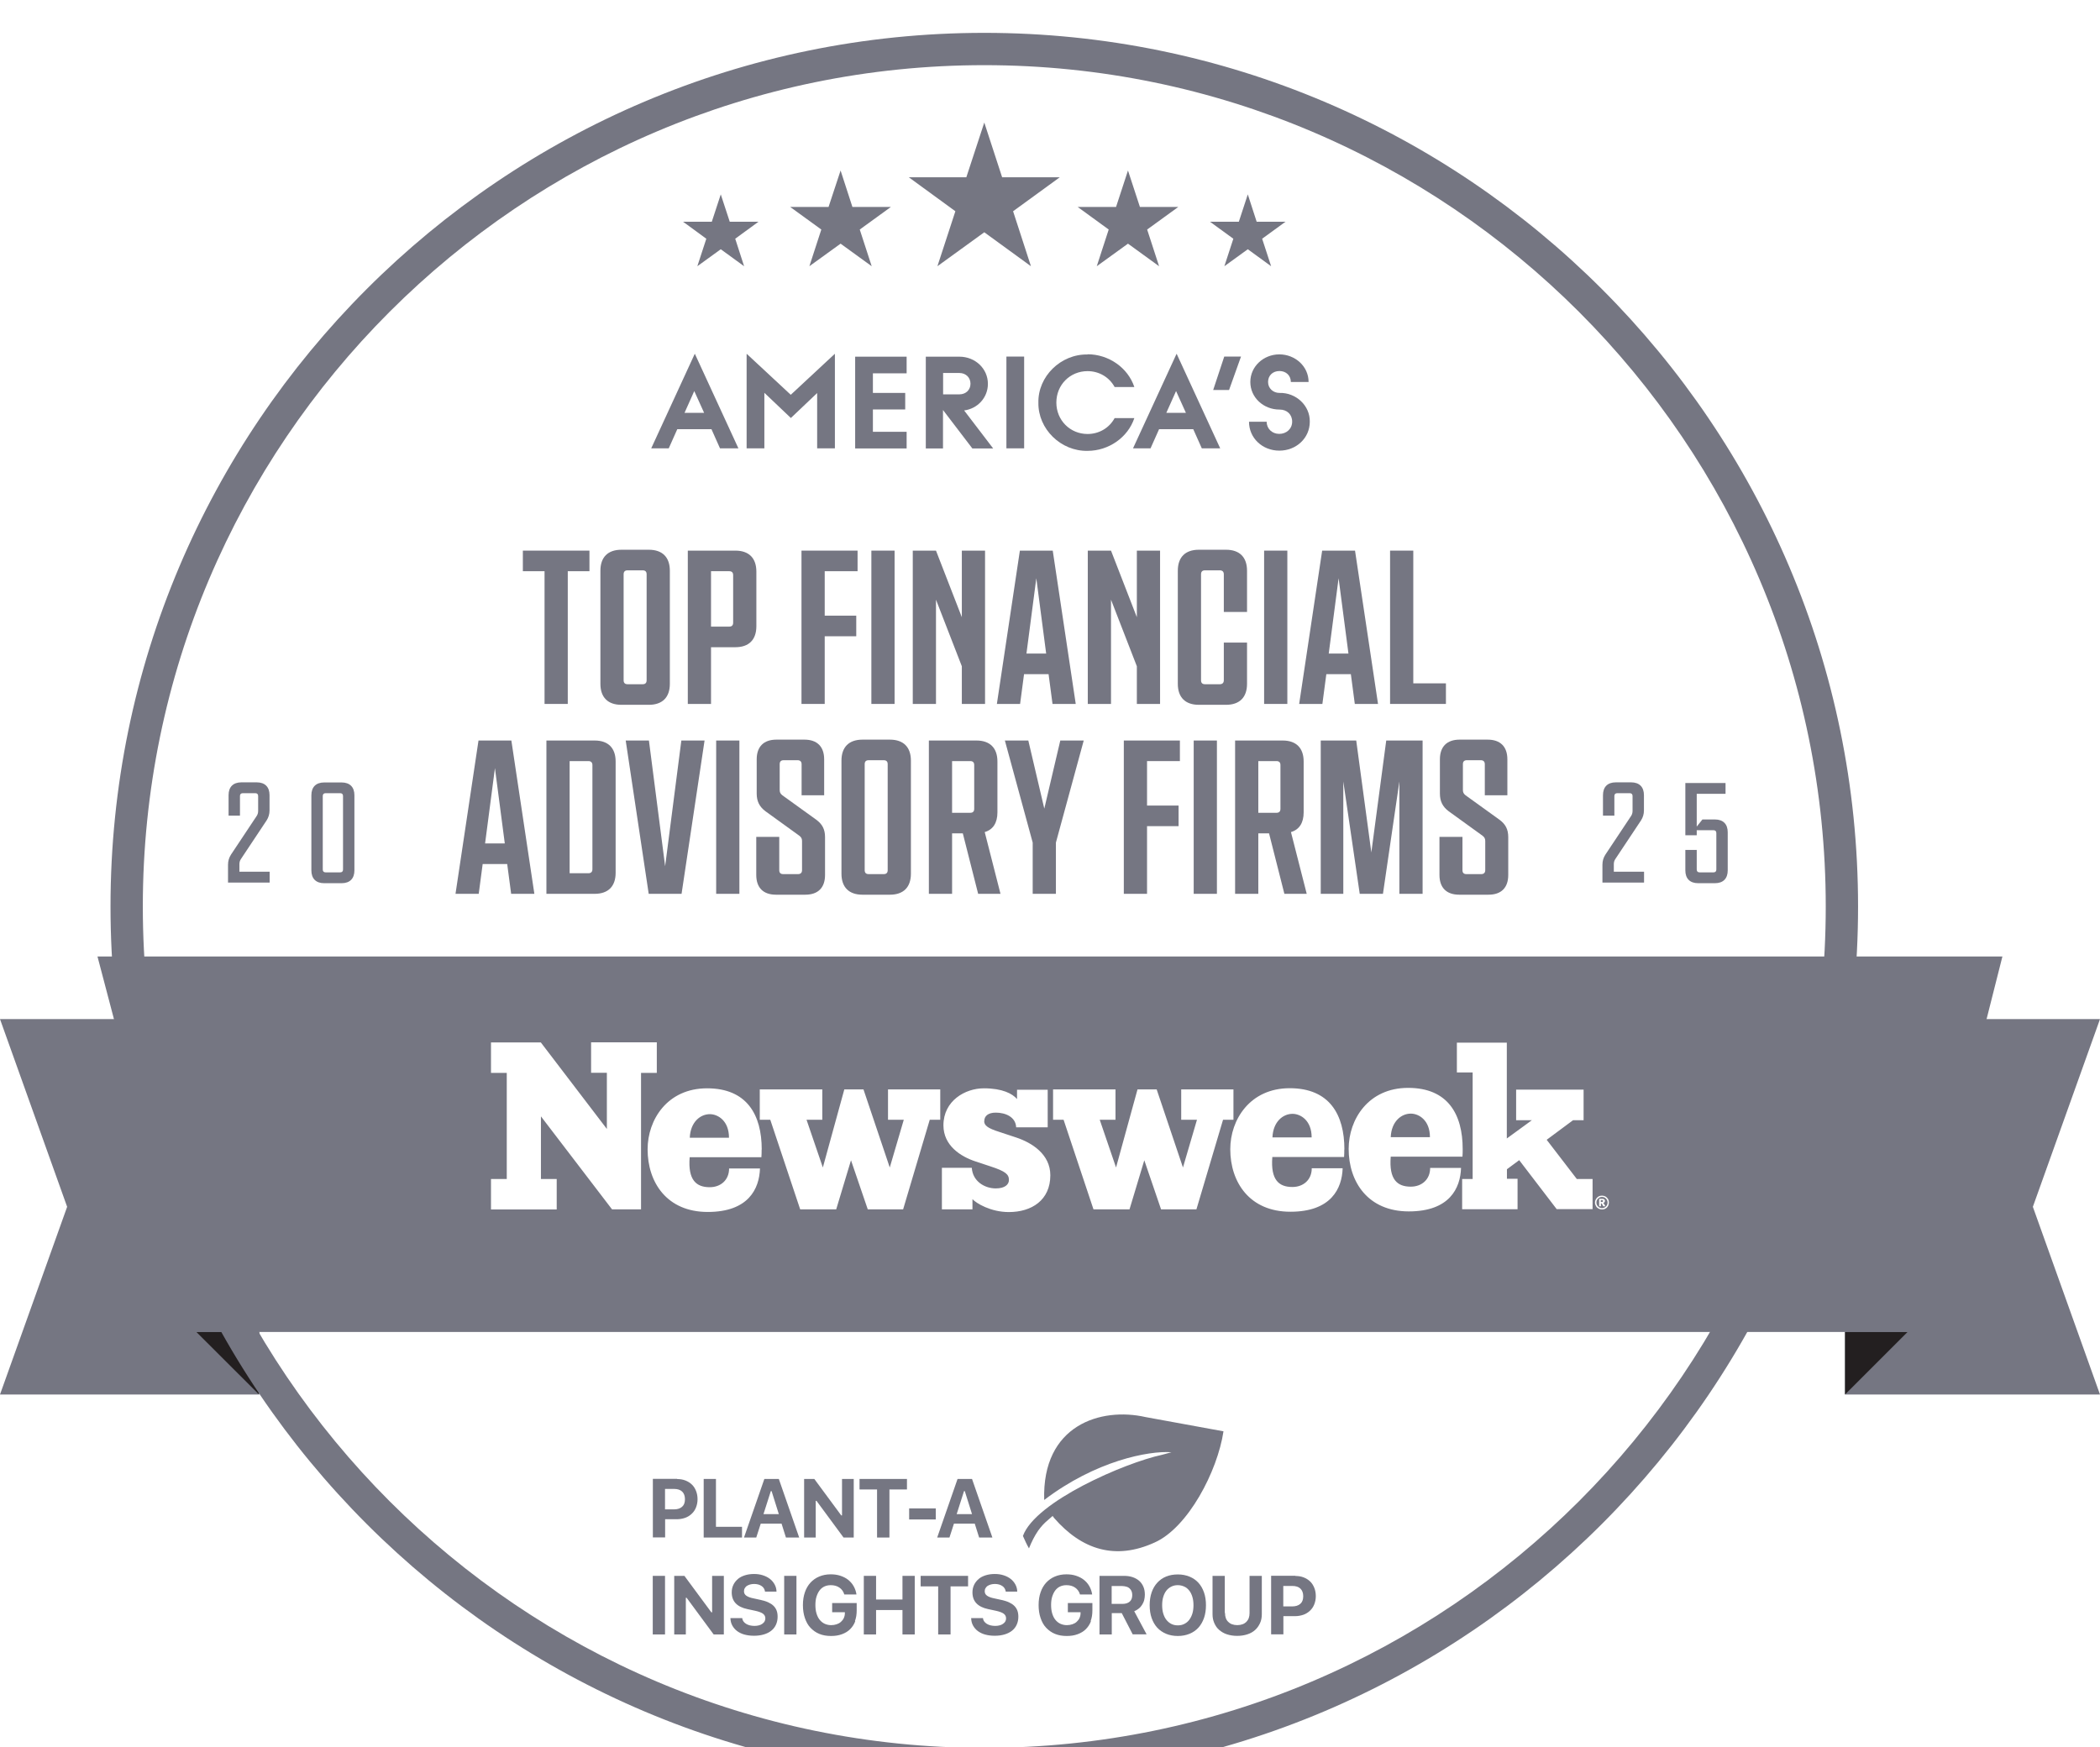
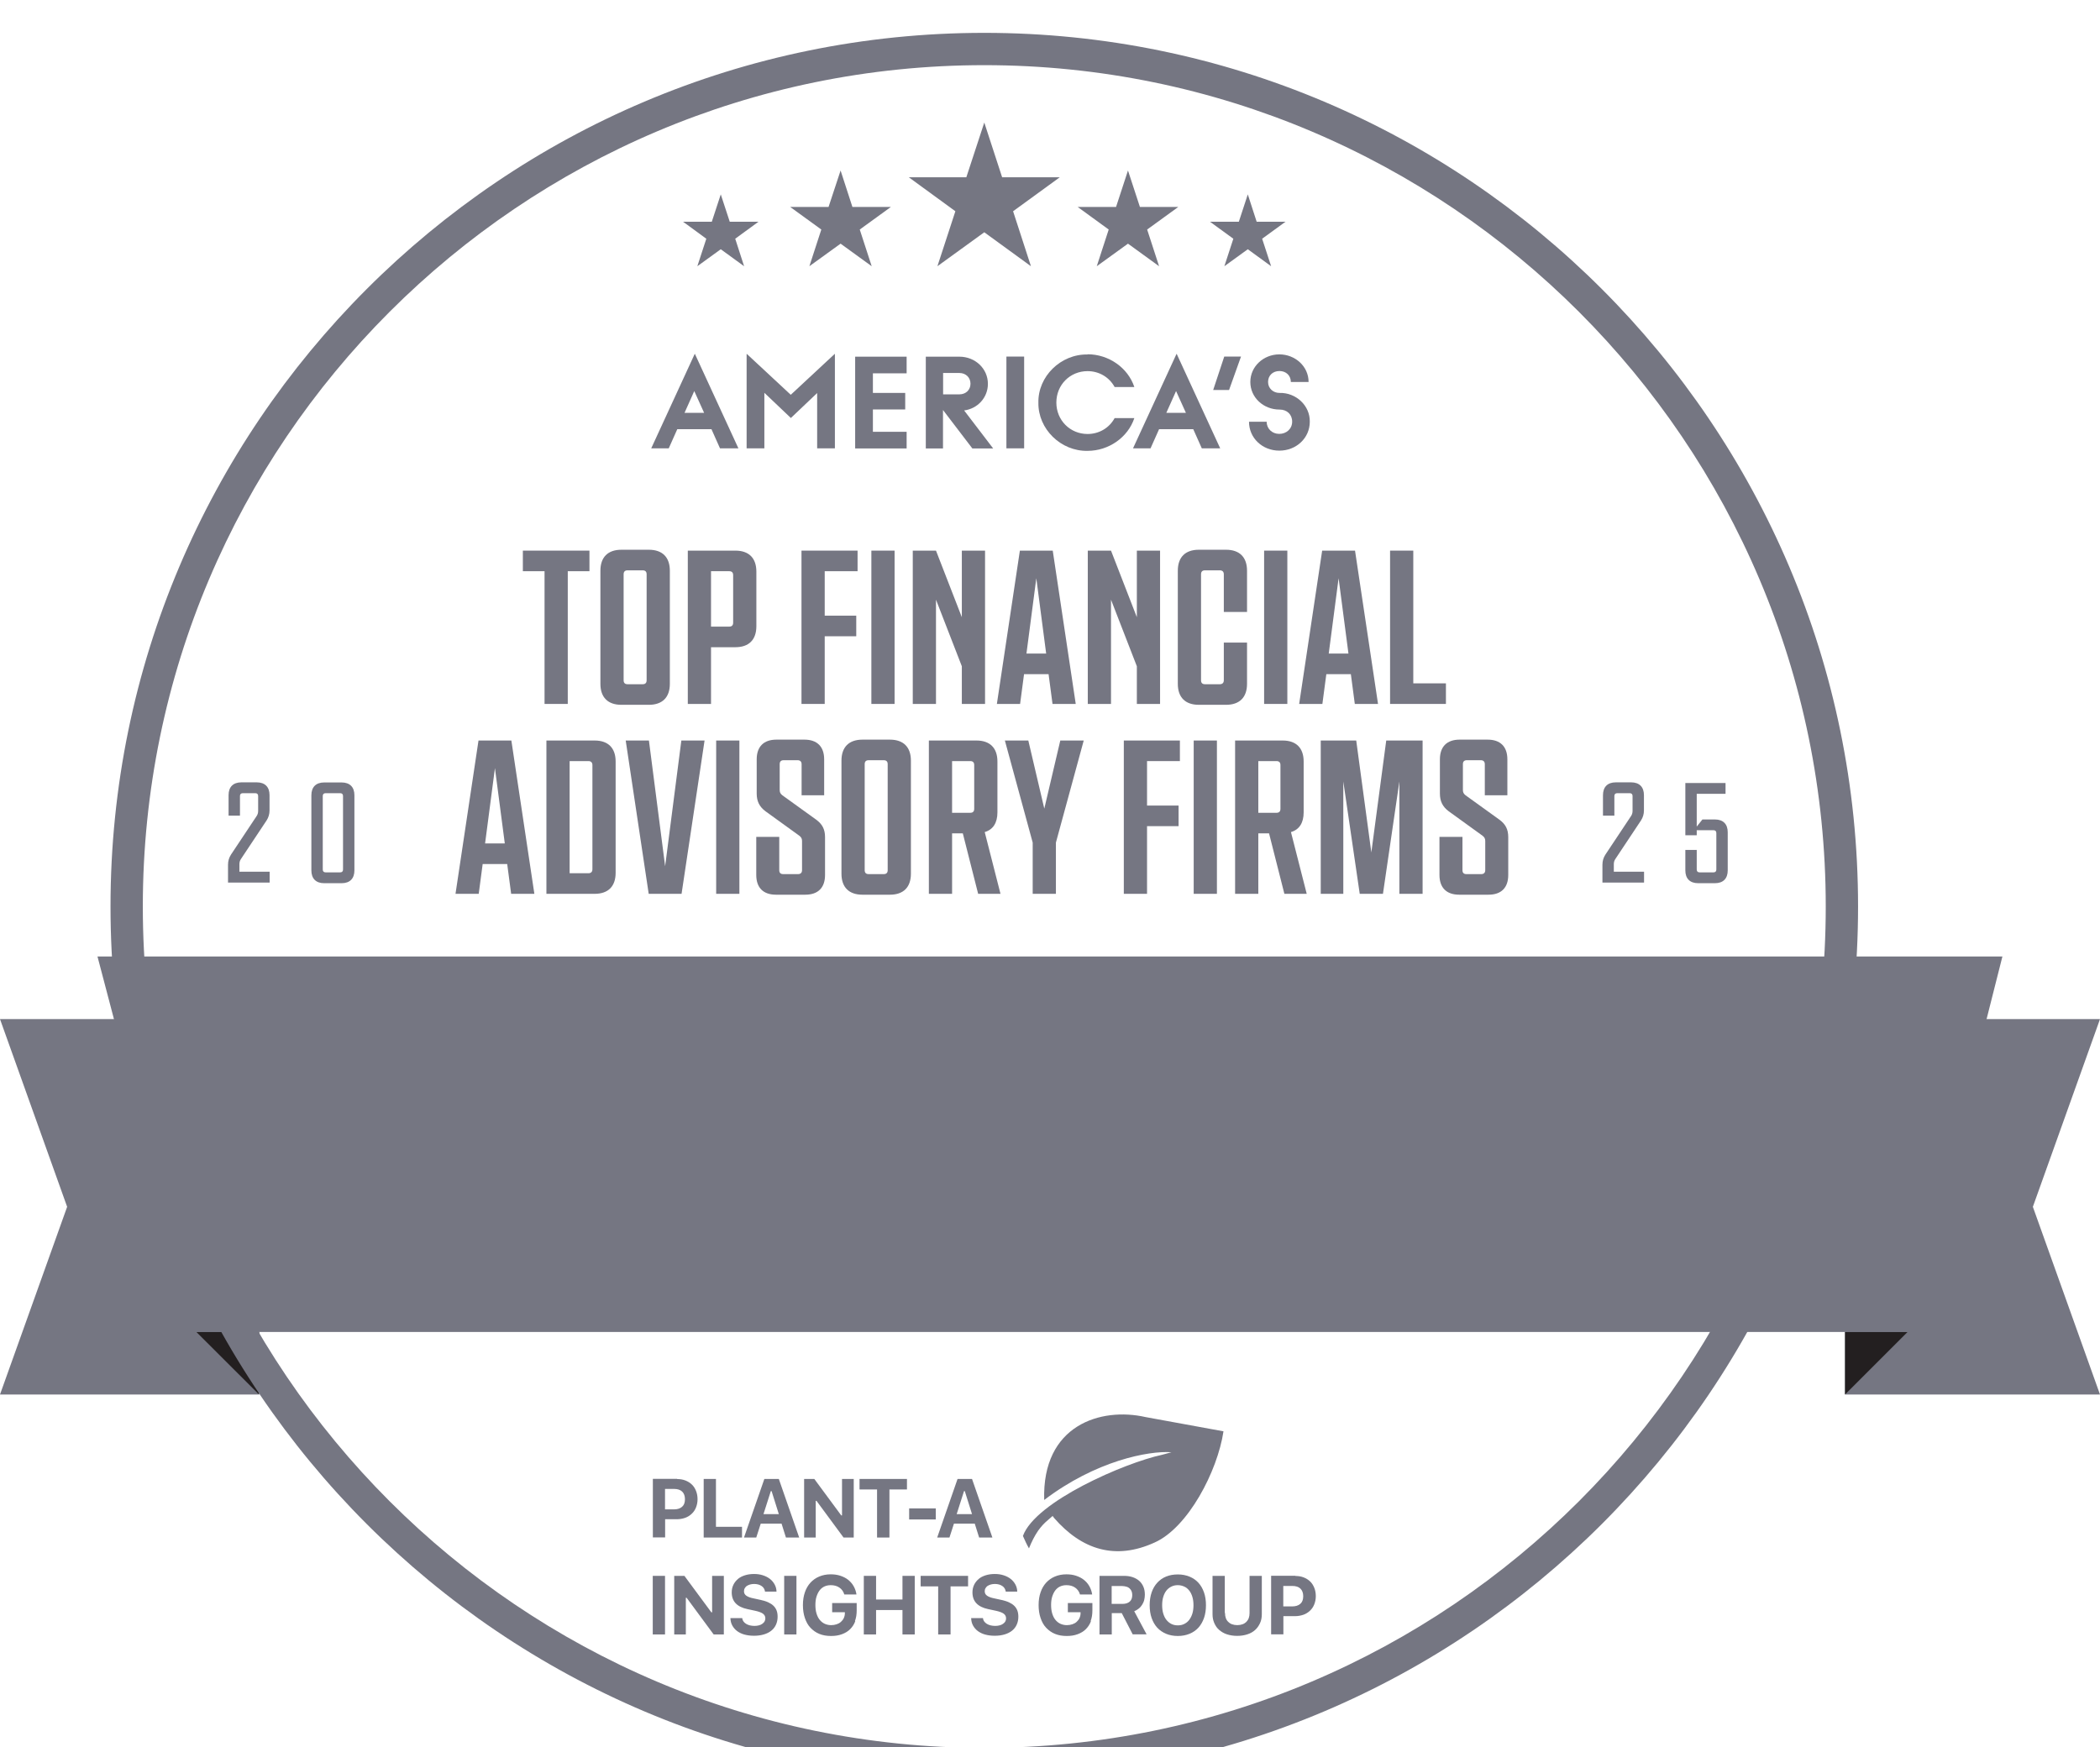
<svg xmlns="http://www.w3.org/2000/svg" id="Layer_1" data-name="Layer 1" viewBox="0 0 191.74 159.56">
  <defs>
    <style> .cls-1 { filter: url(#drop-shadow-1); } .cls-2 { filter: url(#drop-shadow-3); } .cls-3 { filter: url(#drop-shadow-2); } .cls-4 { filter: url(#drop-shadow-6); } .cls-5 { filter: url(#drop-shadow-4); } .cls-6 { fill: #231f20; } .cls-7, .cls-8, .cls-9 { fill: #757682; } .cls-8 { filter: url(#drop-shadow-5); } .cls-10 { fill: #fff; } .cls-9 { fill-rule: evenodd; } </style>
    <filter id="drop-shadow-1" x="47.59" y="29.32" width="96.12" height="49.38" filterUnits="userSpaceOnUse">
      <feOffset dx="-6" dy="3" />
      <feGaussianBlur result="blur" stdDeviation="5" />
      <feFlood flood-color="#000" flood-opacity=".75" />
      <feComposite in2="blur" operator="in" />
      <feComposite in="SourceGraphic" />
    </filter>
    <filter id="drop-shadow-2" x="68.37" y="8.19" width="55" height="13.12" filterUnits="userSpaceOnUse">
      <feOffset dx="-6" dy="3" />
      <feGaussianBlur result="blur-2" stdDeviation="5" />
      <feFlood flood-color="#000" flood-opacity=".75" />
      <feComposite in2="blur-2" operator="in" />
      <feComposite in="SourceGraphic" />
    </filter>
    <filter id="drop-shadow-3" x="152.31" y="68.45" width="11.44" height="9.2" filterUnits="userSpaceOnUse">
      <feOffset dx="-6" dy="3" />
      <feGaussianBlur result="blur-3" stdDeviation="5" />
      <feFlood flood-color="#000" flood-opacity=".75" />
      <feComposite in2="blur-3" operator="in" />
      <feComposite in="SourceGraphic" />
    </filter>
    <filter id="drop-shadow-4" x="26.82" y="68.45" width="11.53" height="9.2" filterUnits="userSpaceOnUse">
      <feOffset dx="-6" dy="3" />
      <feGaussianBlur result="blur-4" stdDeviation="5" />
      <feFlood flood-color="#000" flood-opacity=".75" />
      <feComposite in2="blur-4" operator="in" />
      <feComposite in="SourceGraphic" />
    </filter>
    <filter id="drop-shadow-5" x="16.09" y="0" width="159.56" height="159.56" filterUnits="userSpaceOnUse">
      <feOffset dx="-6" dy="3" />
      <feGaussianBlur result="blur-5" stdDeviation="5" />
      <feFlood flood-color="#000" flood-opacity=".75" />
      <feComposite in2="blur-5" operator="in" />
      <feComposite in="SourceGraphic" />
    </filter>
    <filter id="drop-shadow-6" x="65.6" y="126.17" width="60.54" height="20.22" filterUnits="userSpaceOnUse">
      <feOffset dx="-6" dy="3" />
      <feGaussianBlur result="blur-6" stdDeviation="5" />
      <feFlood flood-color="#000" flood-opacity=".75" />
      <feComposite in2="blur-6" operator="in" />
      <feComposite in="SourceGraphic" />
    </filter>
  </defs>
  <g>
    <polygon class="cls-7" points="23.65 127.34 0 127.34 6.13 110.2 0 93.06 23.65 93.06 23.65 127.34" />
    <polygon class="cls-6" points="23.65 127.34 17.93 121.63 23.65 121.63 23.65 127.34" />
    <polygon class="cls-7" points="191.74 127.34 168.46 127.34 168.46 93.06 191.74 93.06 185.61 110.2 191.74 127.34" />
    <polygon class="cls-6" points="168.46 127.34 168.46 121.63 174.17 121.63 168.46 127.34" />
  </g>
  <g class="cls-1">
    <path class="cls-7" d="M70.97,36.19h-3.13l-.78,1.75h-1.6l3.97-8.62h.02l3.97,8.62h-1.68l-.78-1.75ZM70.29,34.7l-.9-1.99-.89,1.99h1.79Z" />
    <path class="cls-7" d="M82.23,29.32v8.62h-1.62v-5.05l-2.4,2.28-2.42-2.3v5.07h-1.62v-8.62h.02l4.01,3.73,4.01-3.73h.02Z" />
    <path class="cls-7" d="M85.7,31.09v1.79h2.95v1.51h-2.95v2.04h3.08v1.52h-4.7v-8.38h4.7v1.52h-3.08Z" />
    <path class="cls-7" d="M94.78,37.95l-2.68-3.51v3.51h-1.57v-8.38h3.07c1.43,0,2.6,1.08,2.6,2.48,0,1.26-.94,2.27-2.17,2.43l2.65,3.47h-1.91ZM92.11,31.06v1.95h1.49c.58,0,1.01-.4,1.01-.97s-.43-.98-1.01-.98h-1.49Z" />
    <path class="cls-7" d="M97.89,29.56h1.62v8.38h-1.62v-8.38Z" />
    <path class="cls-7" d="M105.3,29.35c1.94,0,3.69,1.24,4.27,2.99h-1.8c-.49-.9-1.42-1.45-2.47-1.45-1.6,0-2.85,1.25-2.85,2.87s1.26,2.87,2.85,2.87c1.05,0,1.98-.55,2.47-1.45h1.8c-.58,1.75-2.33,2.99-4.27,2.99-2.44.05-4.53-2-4.49-4.4-.05-2.4,2.05-4.45,4.49-4.4Z" />
    <path class="cls-7" d="M114.96,36.19h-3.13l-.78,1.75h-1.6l3.97-8.62h.02l3.97,8.62h-1.68l-.78-1.75ZM114.28,34.7l-.9-1.99-.89,1.99h1.79Z" />
    <path class="cls-7" d="M117.77,29.56h1.54l-1.09,3.05h-1.45l1.01-3.05Z" />
    <path class="cls-7" d="M121.65,35.5c0,.64.49,1.12,1.15,1.12s1.18-.46,1.18-1.12-.48-1.1-1.14-1.1h-.01c-1.47,0-2.67-1.1-2.67-2.52s1.21-2.52,2.65-2.52,2.67,1.09,2.67,2.52h-1.62c0-.58-.43-1-1.04-1s-1.04.41-1.04,1,.47,1,1.04,1h.01c1.5-.04,2.79,1.16,2.76,2.63,0,1.49-1.23,2.64-2.78,2.64s-2.77-1.15-2.77-2.64h1.62Z" />
    <path class="cls-7" d="M53.74,47.28h6.08v1.88h-1.98v12.12h-2.12v-12.12h-1.98v-1.88Z" />
    <path class="cls-7" d="M60.82,59.44v-10.32c0-1.24.68-1.92,1.92-1.92h2.5c1.24,0,1.92.68,1.92,1.92v10.32c0,1.24-.68,1.92-1.92,1.92h-2.5c-1.24,0-1.92-.68-1.92-1.92ZM64.68,59.48c.24,0,.36-.12.36-.36v-9.68c0-.24-.12-.36-.36-.36h-1.38c-.24,0-.36.12-.36.36v9.68c0,.24.12.36.36.36h1.38Z" />
    <path class="cls-7" d="M68.8,47.28h4.34c1.24,0,1.92.68,1.92,1.92v4.98c0,1.24-.68,1.92-1.92,1.92h-2.22v5.18h-2.12v-14ZM72.58,54.22c.24,0,.36-.12.36-.36v-4.34c0-.24-.12-.36-.36-.36h-1.66v5.06h1.66Z" />
    <path class="cls-7" d="M79.18,47.28h5.12v1.88h-3v4.06h2.88v1.88h-2.88v6.18h-2.12v-14Z" />
    <path class="cls-7" d="M85.56,47.28h2.12v14h-2.12v-14Z" />
    <path class="cls-7" d="M89.34,47.28h2.12l2.36,6.08v-6.08h2.12v14h-2.12v-3.44l-2.36-6.08v9.52h-2.12v-14Z" />
    <path class="cls-7" d="M99.12,47.28h3l2.1,14h-2.12l-.36-2.72h-2.24l-.36,2.72h-2.12l2.1-14ZM101.52,56.68l-.9-6.88-.9,6.88h1.8Z" />
    <path class="cls-7" d="M105.32,47.28h2.12l2.36,6.08v-6.08h2.12v14h-2.12v-3.44l-2.36-6.08v9.52h-2.12v-14Z" />
    <path class="cls-7" d="M113.54,59.44v-10.32c0-1.24.68-1.92,1.92-1.92h2.48c1.24,0,1.92.68,1.92,1.92v3.76h-2.12v-3.44c0-.24-.14-.36-.36-.36h-1.36c-.24,0-.36.12-.36.36v9.68c0,.24.12.36.36.36h1.36c.22,0,.36-.12.36-.36v-3.44h2.12v3.76c0,1.24-.68,1.92-1.92,1.92h-2.48c-1.24,0-1.92-.68-1.92-1.92Z" />
    <path class="cls-7" d="M121.42,47.28h2.12v14h-2.12v-14Z" />
    <path class="cls-7" d="M126.72,47.28h3l2.1,14h-2.12l-.36-2.72h-2.24l-.36,2.72h-2.12l2.1-14ZM129.12,56.68l-.9-6.88-.9,6.88h1.8Z" />
    <path class="cls-7" d="M132.92,47.28h2.12v12.12h2.98v1.88h-5.1v-14Z" />
    <path class="cls-7" d="M49.69,64.62h3l2.1,14h-2.12l-.36-2.72h-2.24l-.36,2.72h-2.12l2.1-14ZM52.09,74.02l-.9-6.88-.9,6.88h1.8Z" />
    <path class="cls-7" d="M55.89,64.62h4.4c1.24,0,1.92.68,1.92,1.92v10.16c0,1.24-.68,1.92-1.92,1.92h-4.4v-14ZM59.73,76.74c.22,0,.36-.12.36-.36v-9.52c0-.24-.14-.36-.36-.36h-1.72v10.24h1.72Z" />
    <path class="cls-7" d="M63.13,64.62h2.12l1.48,11.48,1.48-11.48h2.12l-2.1,14h-3l-2.1-14Z" />
    <path class="cls-7" d="M71.39,64.62h2.12v14h-2.12v-14Z" />
    <path class="cls-7" d="M75.05,76.9v-3.48h2.1v3.04c0,.24.12.36.36.36h1.36c.22,0,.36-.12.36-.36v-2.66c0-.2-.06-.34-.24-.48l-3.1-2.24c-.56-.42-.8-.92-.8-1.62v-3.12c0-1.16.64-1.8,1.8-1.8h2.56c1.16,0,1.8.64,1.8,1.8v3.28h-2.06v-2.84c0-.24-.14-.36-.36-.36h-1.28c-.24,0-.36.12-.36.36v2.36c0,.2.06.34.24.48l3.08,2.22c.58.42.82.9.82,1.6v3.46c0,1.16-.64,1.8-1.8,1.8h-2.68c-1.16,0-1.8-.64-1.8-1.8Z" />
    <path class="cls-7" d="M82.83,76.78v-10.32c0-1.24.68-1.92,1.92-1.92h2.5c1.24,0,1.92.68,1.92,1.92v10.32c0,1.24-.68,1.92-1.92,1.92h-2.5c-1.24,0-1.92-.68-1.92-1.92ZM86.69,76.82c.24,0,.36-.12.36-.36v-9.68c0-.24-.12-.36-.36-.36h-1.38c-.24,0-.36.12-.36.36v9.68c0,.24.12.36.36.36h1.38Z" />
    <path class="cls-7" d="M90.81,64.62h4.34c1.24,0,1.92.68,1.92,1.92v4.64c0,.96-.4,1.58-1.16,1.8l1.44,5.64h-2.04l-1.4-5.52h-.98v5.52h-2.12v-14ZM94.59,71.22c.24,0,.36-.12.36-.36v-4c0-.24-.12-.36-.36-.36h-1.66v4.72h1.66Z" />
    <path class="cls-7" d="M99.89,64.62l1.46,6.22,1.46-6.22h2.14l-2.54,9.32v4.68h-2.12v-4.68l-2.54-9.32h2.14Z" />
    <path class="cls-7" d="M108.61,64.62h5.12v1.88h-3v4.06h2.88v1.88h-2.88v6.18h-2.12v-14Z" />
    <path class="cls-7" d="M114.99,64.62h2.12v14h-2.12v-14Z" />
    <path class="cls-7" d="M118.77,64.62h4.34c1.24,0,1.92.68,1.92,1.92v4.64c0,.96-.4,1.58-1.16,1.8l1.44,5.64h-2.04l-1.4-5.52h-.98v5.52h-2.12v-14ZM122.55,71.22c.24,0,.36-.12.36-.36v-4c0-.24-.12-.36-.36-.36h-1.66v4.72h1.66Z" />
    <path class="cls-7" d="M126.59,64.62h3.24l1.38,10.22,1.36-10.22h3.32v14h-2.12v-10.26l-1.5,10.26h-2.12l-1.5-10.26v10.26h-2.06v-14Z" />
    <path class="cls-7" d="M137.43,76.9v-3.48h2.1v3.04c0,.24.12.36.36.36h1.36c.22,0,.36-.12.36-.36v-2.66c0-.2-.06-.34-.24-.48l-3.1-2.24c-.56-.42-.8-.92-.8-1.62v-3.12c0-1.16.64-1.8,1.8-1.8h2.56c1.16,0,1.8.64,1.8,1.8v3.28h-2.06v-2.84c0-.24-.14-.36-.36-.36h-1.28c-.24,0-.36.12-.36.36v2.36c0,.2.06.34.24.48l3.08,2.22c.58.42.82.9.82,1.6v3.46c0,1.16-.64,1.8-1.8,1.8h-2.68c-1.16,0-1.8-.64-1.8-1.8Z" />
  </g>
  <g class="cls-3">
    <polyline class="cls-7" points="95.87 8.19 94.23 13.19 88.98 13.19 93.23 16.29 91.59 21.31 95.87 18.21 100.13 21.31 98.5 16.29 102.76 13.19 97.5 13.19 95.87 8.19" />
    <polygon class="cls-7" points="70.99 17.25 68.37 17.25 70.49 18.8 69.67 21.31 71.81 19.76 73.94 21.31 73.13 18.8 75.25 17.25 72.63 17.25 71.81 14.75 70.99 17.25" />
    <polyline class="cls-7" points="83.83 15.9 82.75 12.57 81.65 15.9 78.15 15.9 80.99 17.96 79.9 21.31 82.75 19.25 85.59 21.31 84.5 17.96 87.34 15.9 83.83 15.9" />
    <polygon class="cls-7" points="119.11 17.25 116.48 17.25 118.61 18.8 117.79 21.31 119.93 19.76 122.06 21.31 121.24 18.8 123.37 17.25 120.74 17.25 119.93 14.75 119.11 17.25" />
    <polygon class="cls-7" points="107.9 15.9 104.4 15.9 107.23 17.96 106.14 21.31 108.99 19.25 111.83 21.31 110.74 17.96 113.58 15.9 110.08 15.9 108.99 12.57 107.9 15.9" />
  </g>
  <g class="cls-2">
    <path class="cls-7" d="M152.31,75.96c0-.34.09-.64.27-.92l2.34-3.52c.09-.13.14-.29.14-.46v-1.37c0-.17-.09-.26-.26-.26h-1.14c-.17,0-.26.09-.26.26v1.79h-1.04v-1.87c0-.75.42-1.17,1.17-1.17h1.4c.75,0,1.17.42,1.17,1.17v1.39c0,.34-.09.64-.27.92l-2.34,3.52c-.09.13-.14.29-.14.46v.7h2.76v.99h-3.8v-1.64Z" />
    <path class="cls-7" d="M159.88,76.48v-1.87h1.04v1.79c0,.17.09.26.26.26h1.27c.17,0,.26-.09.26-.26v-3.33c0-.17-.09-.26-.26-.26h-1.53v.46h-1.04v-4.77h3.67v.99h-2.63v2.99l.52-.65h1.14c.75,0,1.17.42,1.17,1.17v3.48c0,.75-.42,1.17-1.17,1.17h-1.53c-.75,0-1.17-.42-1.17-1.17Z" />
  </g>
  <g class="cls-5">
    <path class="cls-7" d="M26.82,75.96c0-.34.09-.64.27-.92l2.34-3.52c.09-.13.14-.29.14-.46v-1.37c0-.17-.09-.26-.26-.26h-1.14c-.17,0-.26.09-.26.26v1.79h-1.04v-1.87c0-.75.42-1.17,1.17-1.17h1.4c.75,0,1.17.42,1.17,1.17v1.39c0,.34-.09.64-.27.92l-2.34,3.52c-.09.13-.14.29-.14.46v.7h2.76v.99h-3.8v-1.64Z" />
    <path class="cls-7" d="M34.43,76.48v-6.86c0-.75.42-1.17,1.17-1.17h1.59c.75,0,1.17.42,1.17,1.17v6.86c0,.75-.42,1.17-1.17,1.17h-1.59c-.75,0-1.17-.42-1.17-1.17ZM37.06,76.66c.17,0,.26-.09.26-.26v-6.71c0-.17-.09-.26-.26-.26h-1.33c-.17,0-.26.09-.26.26v6.71c0,.17.09.26.26.26h1.33Z" />
  </g>
  <path class="cls-8" d="M95.87,159.56c-43.99,0-79.78-35.79-79.78-79.78S51.88,0,95.87,0s79.78,35.79,79.78,79.78-35.79,79.78-79.78,79.78ZM95.87,2.95C53.5,2.95,19.04,37.42,19.04,79.78s34.46,76.83,76.83,76.83,76.83-34.47,76.83-76.83S138.23,2.95,95.87,2.95Z" />
  <polygon class="cls-7" points="17.92 121.63 174.16 121.63 182.83 87.34 8.9 87.34 17.92 121.63" />
-   <path class="cls-10" d="M62.98,103.89h3.58c0-1.54-1-2.15-1.75-2.15-.86,0-1.77.71-1.83,2.15M116.18,103.86h3.58c0-1.54-1-2.15-1.75-2.15-.86,0-1.77.71-1.83,2.15M126.98,103.84h3.58c0-1.54-1-2.15-1.75-2.15-.86,0-1.77.71-1.83,2.15M146.34,109.73s.03-.04.03-.06,0-.04-.03-.06c-.02-.02-.05-.02-.1-.02h-.08v.17h.07s.08,0,.1-.02M146.36,109.85s.04.02.06.03c.02.01.03.04.05.07,0,0,.04.07.11.2h-.2c-.06-.13-.11-.21-.13-.23-.02-.02-.04-.04-.06-.04,0,0-.01,0-.02,0v.27h-.16v-.68h.29c.09,0,.14.02.18.05.04.03.06.08.06.14,0,.04-.01.08-.04.12-.03.03-.06.06-.13.07M146.63,110.17c.1-.1.15-.22.15-.36s-.05-.26-.15-.36c-.1-.1-.22-.15-.36-.15s-.26.05-.36.15c-.1.1-.15.22-.15.36s.05.26.15.36c.1.1.22.15.36.15s.26-.05.36-.15M146.9,109.81c0,.11-.03.22-.08.32-.06.1-.13.18-.23.23-.1.06-.2.08-.32.08s-.22-.03-.32-.08c-.1-.06-.18-.13-.23-.23-.06-.1-.09-.2-.09-.32s.03-.22.09-.32c.06-.1.13-.17.23-.23.1-.06.2-.08.32-.08s.22.03.32.08c.1.06.17.13.23.23.06.1.08.2.08.32M145.43,110.41h-3.3l-3.42-4.47-1.12.83v.87h.97v2.78h-5.06v-2.76h.96v-9.73h-1.44v-2.72h4.56v8.75l2.29-1.67h-1.44v-2.79h6.16v2.79h-.96l-2.41,1.79,2.75,3.58h1.44v2.77ZM133.55,104.93c0,.22,0,.45-.02.69h-6.55c-.17,2.11.61,2.74,1.83,2.74,1.01,0,1.77-.66,1.77-1.71h2.82c-.06,1.84-1.04,3.97-4.77,3.97s-5.49-2.7-5.49-5.71c0-2.7,1.8-5.57,5.43-5.57s4.98,2.41,4.98,5.59M122.74,104.96c0,.22,0,.45-.02.69h-6.55c-.17,2.11.61,2.74,1.83,2.74,1.01,0,1.77-.66,1.77-1.71h2.82c-.06,1.84-1.04,3.97-4.77,3.97s-5.49-2.7-5.49-5.71c0-2.7,1.8-5.57,5.43-5.57s4.99,2.41,4.99,5.59M112.63,102.25h-.96l-2.43,8.18h-3.23l-1.53-4.48-1.35,4.48h-3.29l-2.73-8.18h-.96v-2.77h5.7v2.77h-1.44l1.49,4.36,1.96-7.13h1.75l2.4,7.13,1.28-4.36h-1.44v-2.77h4.77v2.77ZM89.86,102.37c0,.39.3.65,1.38.99l1.54.51c1.42.47,3.12,1.52,3.12,3.45,0,2.27-1.7,3.36-3.79,3.36-1.66,0-2.98-.81-3.32-1.18v.93h-2.79v-3.79h2.73c.08,1.24,1.18,1.88,2.19,1.88.81,0,1.2-.34,1.2-.77,0-.51-.3-.79-1.68-1.24l-1.36-.45c-1.38-.45-2.94-1.46-2.94-3.3,0-2.25,1.99-3.38,3.69-3.38s2.61.49,3.03.98v-.85h2.8v3.43h-2.88c-.04-.93-.95-1.34-1.86-1.34-.71,0-1.05.32-1.05.77M85.85,102.25h-.96l-2.43,8.18h-3.23l-1.53-4.48-1.35,4.48h-3.29l-2.73-8.18h-.96v-2.77h5.71v2.77h-1.44l1.49,4.36,1.96-7.13h1.75l2.4,7.13,1.28-4.36h-1.44v-2.77h4.77v2.77ZM69.54,104.98c0,.22,0,.45-.02.69h-6.55c-.17,2.1.61,2.74,1.83,2.74,1.01,0,1.77-.66,1.77-1.71h2.82c-.06,1.84-1.04,3.97-4.77,3.97s-5.49-2.7-5.49-5.72c0-2.7,1.8-5.57,5.43-5.57s4.99,2.41,4.99,5.59M59.97,97.97h-1.44v12.46h-2.65l-6.49-8.49v5.72h1.44v2.78h-6v-2.78h1.44v-9.69h-1.44v-2.78h4.55l6.03,7.9v-5.13h-1.44v-2.78h6v2.78Z" />
  <g class="cls-4">
    <g>
      <path class="cls-7" d="M67.83,132.06c.27,0,.52.04.75.13s.42.21.59.37.29.36.38.58.14.48.14.76-.05.52-.14.75-.22.42-.39.58-.37.29-.6.37-.49.13-.77.13h-1.06v1.66h-1.12v-5.35h2.23ZM66.72,134.83h.81c.32,0,.57-.08.75-.24s.26-.39.26-.69-.09-.54-.26-.7-.42-.24-.75-.24h-.81v1.86Z" />
      <path class="cls-7" d="M73.75,137.4h-3.5v-5.35h1.12v4.37h2.38v.97Z" />
      <path class="cls-7" d="M77.34,136.13h-1.88l-.41,1.27h-1.12l1.86-5.35h1.32l1.86,5.35h-1.21l-.4-1.27ZM75.71,135.26h1.4l-.66-2.1h-.07l-.67,2.1Z" />
      <path class="cls-7" d="M79.42,137.4v-5.35h.93l2.46,3.33h.07v-3.33h1.07v5.35h-.93l-2.47-3.35h-.07v3.35h-1.07Z" />
      <path class="cls-7" d="M86.08,137.4v-4.39h-1.6v-.96h4.33v.96h-1.6v4.39h-1.12Z" />
      <path class="cls-7" d="M89.01,135.75v-1.01h2.43v1.01h-2.43Z" />
      <path class="cls-7" d="M94.98,136.13h-1.88l-.41,1.27h-1.12l1.86-5.35h1.32l1.86,5.35h-1.21l-.4-1.27ZM93.35,135.26h1.4l-.66-2.1h-.07l-.67,2.1Z" />
      <path class="cls-7" d="M65.6,146.25v-5.35h1.12v5.35h-1.12Z" />
      <path class="cls-7" d="M67.56,146.25v-5.35h.93l2.46,3.33h.07v-3.33h1.07v5.35h-.93l-2.47-3.35h-.07v3.35h-1.07Z" />
      <path class="cls-7" d="M73.77,144.77c.01.11.05.21.11.29s.14.16.24.22.21.11.34.14.28.05.43.05c.15,0,.28-.02.4-.05s.23-.08.31-.14.16-.13.21-.22.07-.18.07-.28c0-.08-.02-.16-.05-.23s-.09-.13-.16-.19-.17-.1-.29-.15-.26-.08-.42-.12l-.7-.15c-.97-.2-1.45-.71-1.45-1.53,0-.25.05-.48.15-.69s.24-.38.41-.53.39-.26.64-.34.53-.12.84-.12.56.04.81.12.46.19.64.33.32.31.43.51.16.41.17.65h-1.05c-.01-.11-.05-.2-.1-.29s-.12-.16-.21-.22-.19-.11-.3-.14-.24-.05-.38-.05-.27.02-.38.05-.21.08-.29.13-.14.13-.19.21-.07.17-.07.28c0,.17.07.3.21.4s.36.19.68.25l.64.14c.27.06.5.13.69.22s.35.19.48.32.22.27.28.43.09.35.09.56c0,.27-.05.51-.15.73s-.24.4-.43.55-.41.26-.68.34-.57.12-.9.12c-.32,0-.61-.04-.87-.11s-.48-.18-.67-.32-.33-.31-.44-.51-.16-.42-.17-.67h1.08Z" />
      <path class="cls-7" d="M77.6,146.25v-5.35h1.12v5.35h-1.12Z" />
      <path class="cls-7" d="M84.09,145.04c-.11.29-.27.53-.47.73s-.45.35-.75.46-.62.16-.99.16c-.4,0-.75-.06-1.07-.19s-.58-.32-.81-.56-.39-.54-.51-.89-.18-.74-.18-1.18.06-.82.18-1.17.29-.64.51-.88.49-.43.8-.56.66-.2,1.05-.2c.32,0,.61.04.88.13s.51.21.71.37.37.35.5.58.22.48.26.76h-1.11c-.08-.27-.23-.48-.45-.63s-.48-.22-.79-.22c-.21,0-.41.04-.58.12s-.32.2-.44.36-.21.35-.28.57-.1.48-.1.76.03.54.1.77.16.42.29.58.28.28.45.36.38.13.6.13c.18,0,.35-.03.5-.08s.28-.12.39-.22.2-.21.26-.34.1-.28.1-.44v-.1s-1.16,0-1.16,0v-.84h2.24v.68c0,.36-.05.68-.16.97Z" />
      <path class="cls-7" d="M88.4,146.25v-2.23h-2.41v2.23h-1.12v-5.35h1.12v2.16h2.41v-2.16h1.12v5.35h-1.12Z" />
      <path class="cls-7" d="M91.66,146.25v-4.39h-1.6v-.96h4.33v.96h-1.6v4.39h-1.12Z" />
      <path class="cls-7" d="M95.75,144.77c.01.11.05.21.11.29s.14.16.24.22.21.11.34.14.28.05.43.05c.15,0,.28-.02.4-.05s.23-.08.31-.14.16-.13.21-.22.07-.18.07-.28c0-.08-.02-.16-.05-.23s-.09-.13-.16-.19-.17-.1-.29-.15-.26-.08-.42-.12l-.7-.15c-.97-.2-1.45-.71-1.45-1.53,0-.25.05-.48.15-.69s.24-.38.41-.53.39-.26.64-.34.53-.12.84-.12.56.04.81.12.46.19.64.33.32.31.43.51.16.41.17.65h-1.05c-.01-.11-.05-.2-.1-.29s-.12-.16-.21-.22-.19-.11-.3-.14-.24-.05-.38-.05-.27.02-.38.05-.21.08-.29.13-.14.13-.19.21-.07.17-.07.28c0,.17.07.3.21.4s.36.19.68.25l.64.14c.27.06.5.13.69.22s.35.19.48.32.22.27.28.43.09.35.09.56c0,.27-.05.51-.15.73s-.24.4-.43.55-.41.26-.68.34-.57.12-.9.12c-.32,0-.61-.04-.87-.11s-.48-.18-.67-.32-.33-.31-.44-.51-.16-.42-.17-.67h1.08Z" />
      <path class="cls-7" d="M105.61,145.04c-.11.29-.27.53-.47.73s-.45.35-.75.46-.62.16-.99.16c-.4,0-.75-.06-1.07-.19s-.58-.32-.81-.56-.39-.54-.51-.89-.18-.74-.18-1.18.06-.82.18-1.17.29-.64.51-.88.49-.43.8-.56.66-.2,1.05-.2c.32,0,.61.04.88.13s.51.21.71.37.37.35.5.58.22.48.26.76h-1.11c-.08-.27-.23-.48-.45-.63s-.48-.22-.79-.22c-.21,0-.41.04-.58.12s-.32.2-.44.36-.21.35-.28.57-.1.48-.1.76.03.54.1.77.16.42.29.58.28.28.45.36.38.13.6.13c.18,0,.35-.03.5-.08s.28-.12.39-.22.2-.21.26-.34.1-.28.1-.44v-.1s-1.16,0-1.16,0v-.84h2.24v.68c0,.36-.05.68-.16.97Z" />
      <path class="cls-7" d="M107.51,146.25h-1.12v-5.35h2.24c.29,0,.56.04.79.12s.43.19.6.34.29.33.38.54.13.45.13.72c0,.17-.02.33-.06.49s-.11.3-.19.43-.18.25-.31.35-.26.18-.41.24l1.13,2.11h-1.27l-1-1.94h-.91v1.94ZM107.51,143.46h.98c.28,0,.5-.07.66-.21s.23-.34.23-.6c0-.13-.02-.24-.06-.34s-.1-.19-.18-.26-.17-.13-.29-.16-.24-.06-.38-.06h-.97v1.64Z" />
      <path class="cls-7" d="M113.54,140.77c.4,0,.75.07,1.07.2s.59.32.81.56.39.54.51.88.18.74.18,1.17-.06.83-.18,1.17-.29.64-.51.88-.49.43-.81.56-.67.2-1.07.2-.76-.07-1.07-.2-.59-.32-.81-.56-.39-.54-.51-.88-.18-.74-.18-1.17.06-.82.18-1.17.29-.64.52-.89.49-.43.81-.56.67-.19,1.07-.19ZM113.54,141.75c-.22,0-.41.04-.59.13s-.33.21-.45.36-.22.35-.29.58-.1.48-.1.76.03.53.1.76.16.42.29.58.27.28.45.37.37.13.59.13.41-.04.59-.13.33-.21.45-.37.22-.35.29-.58.1-.48.1-.76-.03-.53-.1-.76-.16-.42-.29-.58-.27-.28-.45-.36-.37-.13-.59-.13Z" />
      <path class="cls-7" d="M117.85,144.29c0,.17.02.32.07.46s.12.25.22.35.21.17.35.22.3.08.48.08.34-.03.48-.08.26-.13.35-.22.17-.21.22-.35.07-.29.07-.46v-3.39h1.12v3.5c0,.3-.05.57-.16.81s-.25.45-.45.63-.43.31-.71.4-.58.14-.93.14-.65-.05-.93-.14-.51-.23-.71-.4-.34-.38-.45-.63-.16-.51-.16-.81v-3.5h1.12v3.39Z" />
      <path class="cls-7" d="M124.28,140.91c.27,0,.52.04.75.13s.42.21.59.37.29.36.38.58.14.48.14.76-.05.52-.14.75-.22.42-.39.58-.37.29-.6.37-.49.13-.77.13h-1.06v1.66h-1.12v-5.35h2.23ZM123.17,143.69h.81c.32,0,.57-.08.75-.24s.26-.39.26-.69-.09-.54-.26-.7-.42-.24-.75-.24h-.81v1.86Z" />
    </g>
    <path class="cls-9" d="M99.39,137.24c.19.43.35.78.56,1.15.22-.56.52-1.16.84-1.62.29-.39.47-.61.94-1.01l.38-.33.13.18c2.54,2.92,5.61,3.88,9.19,2.24,3.03-1.35,5.73-6.48,6.28-10.15l-7.11-1.3c-4.09-.93-9.47.72-9.26,7.57,4.69-3.57,9.52-4.51,11.62-4.36l-.88.24c-3.36.72-11.54,4.25-12.68,7.4h0Z" />
  </g>
</svg>